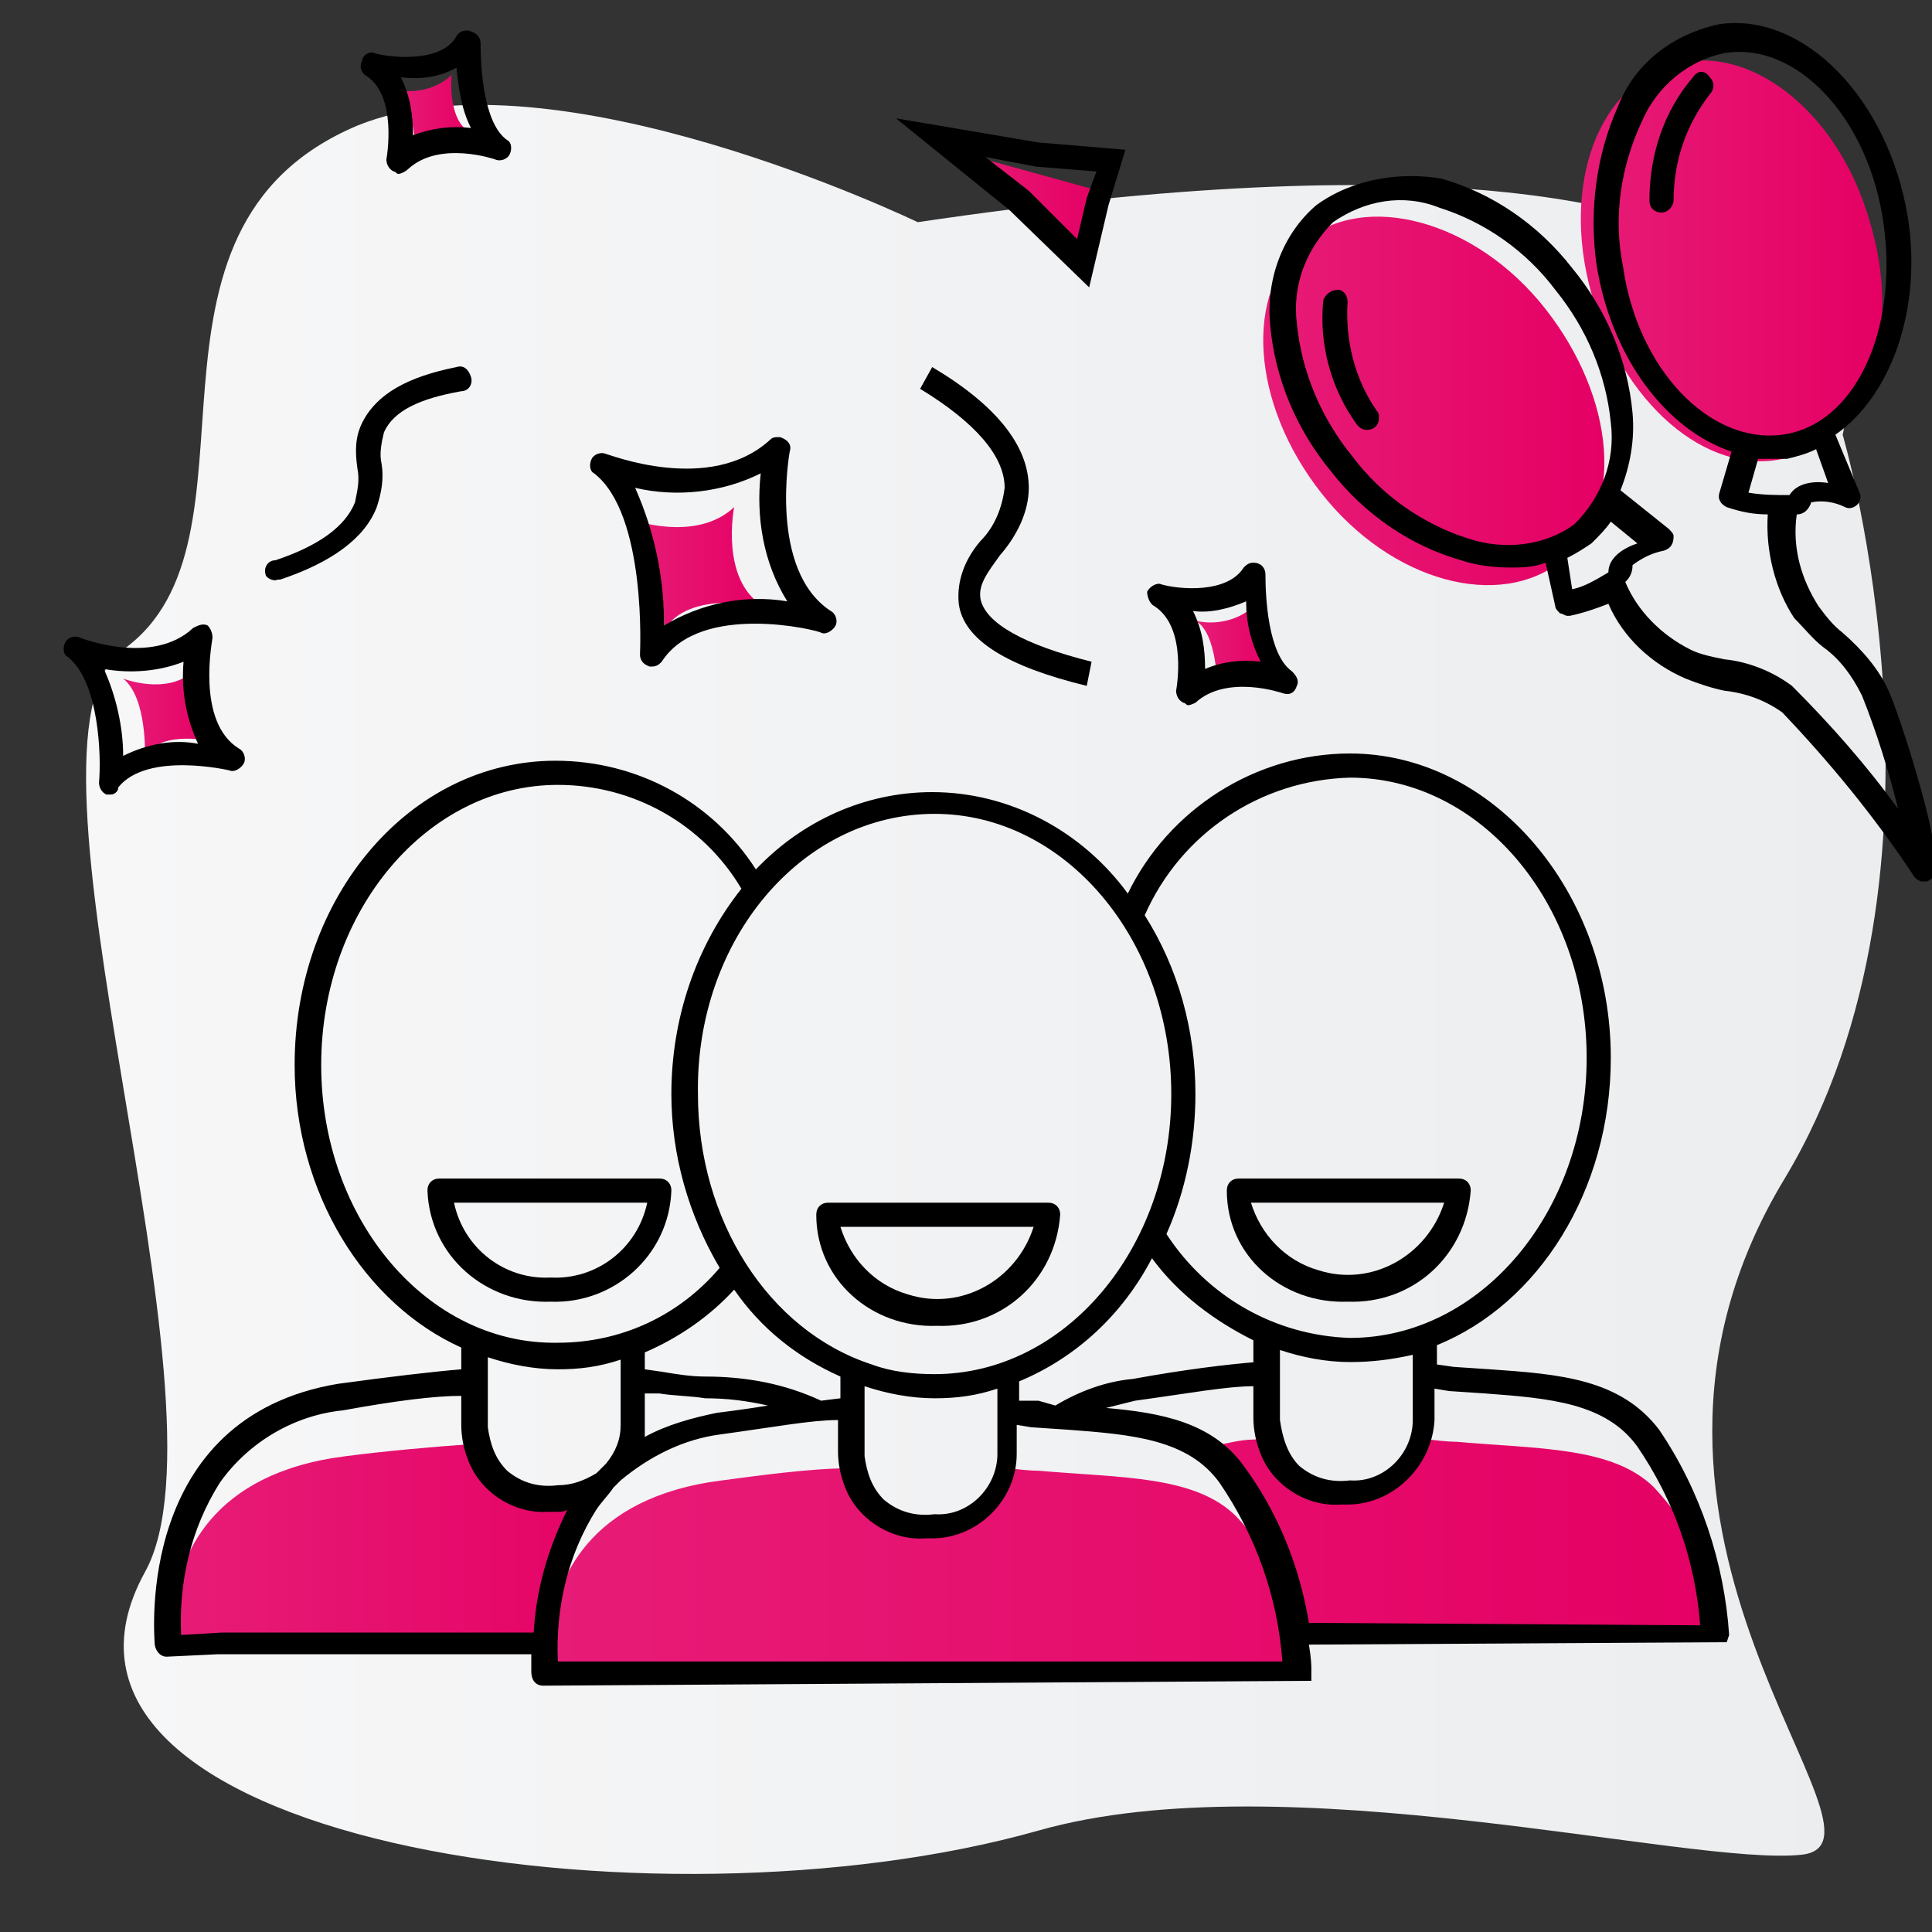
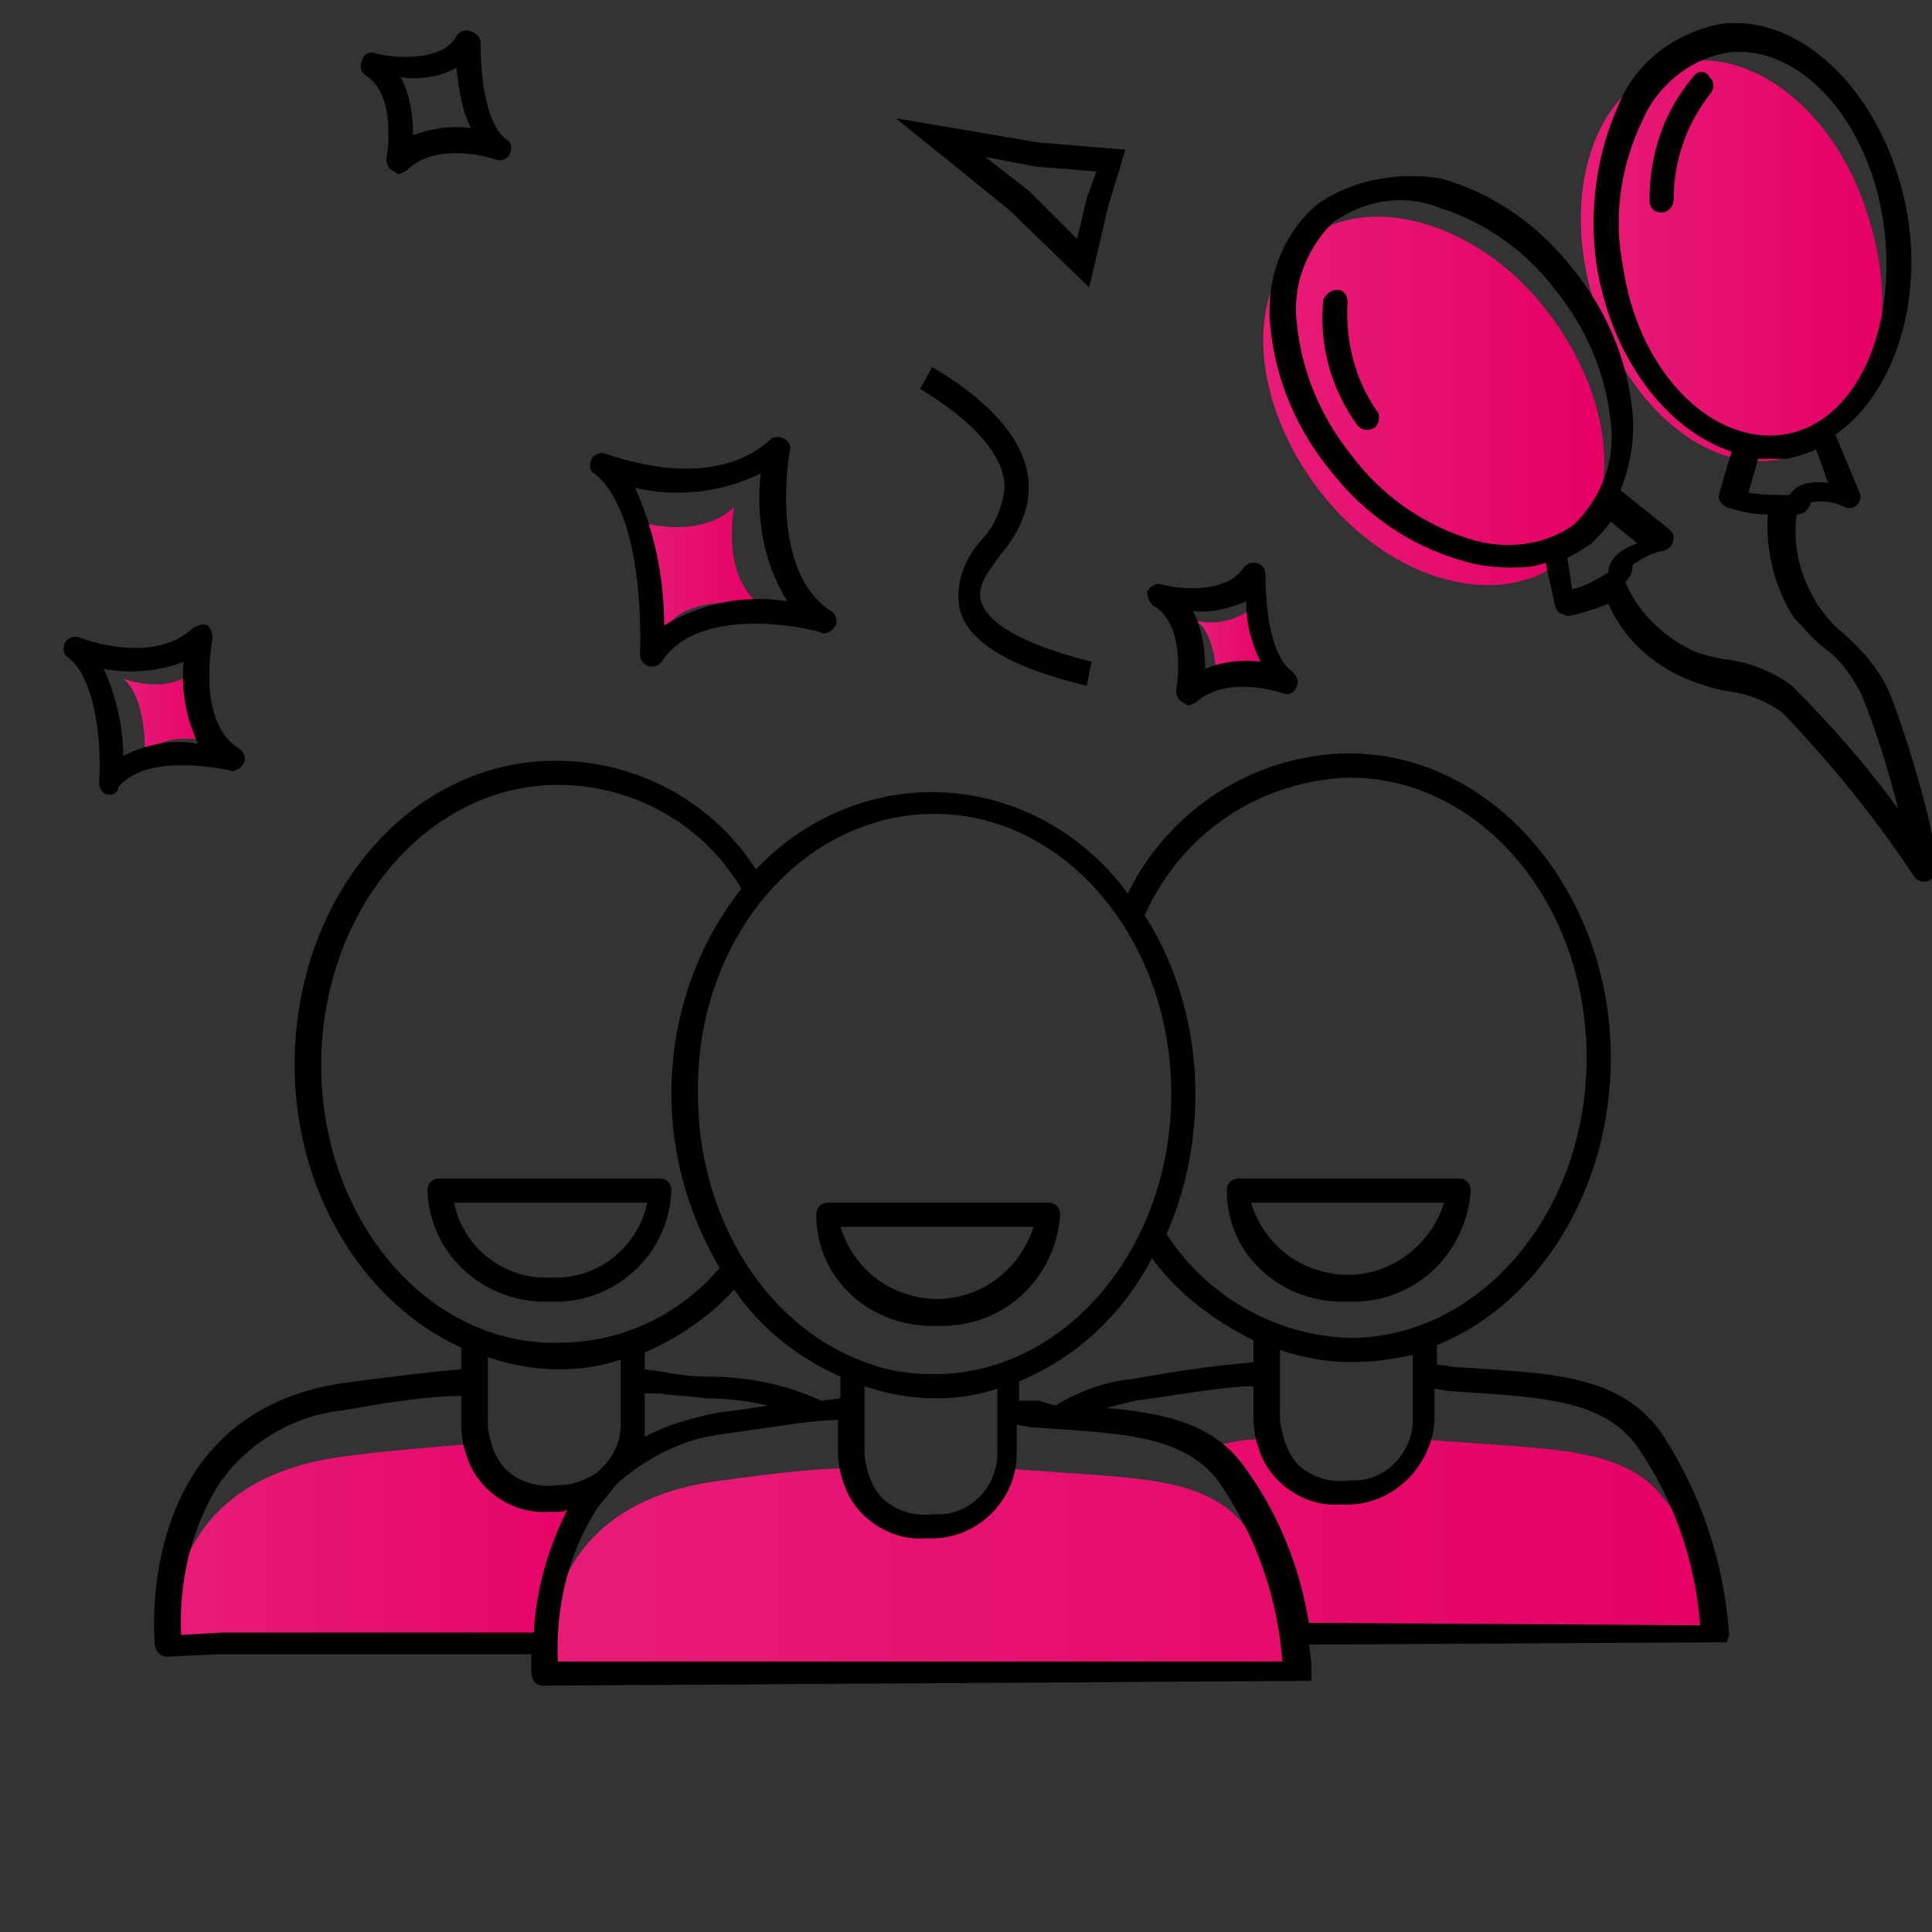
<svg xmlns="http://www.w3.org/2000/svg" version="1.1" id="Ebene_1" x="0px" y="0px" viewBox="0 0 80 80" style="enable-background:new 0 0 80 80;" xml:space="preserve">
  <rect x="0" y="0" width="80" height="80" fill="#333333" stroke="none" />
  <style type="text/css">
	.st0{fill:url(#SVGID_1_);}
	.st1{fill:url(#SVGID_2_);}
	.st2{fill:url(#SVGID_3_);}
	.st3{fill:url(#SVGID_4_);}
	.st4{fill:url(#SVGID_5_);}
	.st5{fill:url(#SVGID_6_);}
	.st6{fill:url(#SVGID_7_);}
	.st7{fill:url(#SVGID_8_);}
	.st8{fill:url(#SVGID_9_);}
	.st9{fill:url(#SVGID_10_);}
</style>
  <g id="grauer_blurb">
    <linearGradient id="SVGID_1_" gradientUnits="userSpaceOnUse" x1="3.556" y1="40.29" x2="78.037" y2="40.29" gradientTransform="matrix(1 0 0 -1 0 81.276)">
      <stop offset="0" style="stop-color:#F7F7F8" />
      <stop offset="1" style="stop-color:#EBEDEE" />
    </linearGradient>
-     <path class="st0" d="M38,9.2c0,0-15.1-7.3-23.2-4C4.6,9.5,11.4,22.4,5.1,26.9C-0.1,30.6,9.9,58.1,6,65.1   c-6.1,11.1,21.1,15.2,37,10.7c10.2-2.9,27,1.5,31.6,1s-9.6-13.3-0.7-28c7.7-12.8,2.4-30.8,2.4-30.8S80.5,2.9,38,9.2z" />
  </g>
  <g id="rote_flächen">
    <linearGradient id="SVGID_2_" gradientUnits="userSpaceOnUse" x1="5.12" y1="51.701" x2="8.81" y2="51.701" gradientTransform="matrix(1 0 0 -1 0 81.276)">
      <stop offset="1.248265e-07" style="stop-color:#E71C77" />
      <stop offset="1" style="stop-color:#E50064" />
    </linearGradient>
    <path class="st1" d="M8.8,30.7c-1.2-0.8-0.8-2.9-0.8-2.9c-1.1,1-2.9,0.3-2.9,0.3c1,0.8,0.9,3.2,0.9,3.2C6.7,30.2,8.8,30.7,8.8,30.7   z" />
    <linearGradient id="SVGID_3_" gradientUnits="userSpaceOnUse" x1="49.55" y1="54.541" x2="52.72" y2="54.541" gradientTransform="matrix(1 0 0 -1 0 81.276)">
      <stop offset="1.248265e-07" style="stop-color:#E71C77" />
      <stop offset="1" style="stop-color:#E50064" />
    </linearGradient>
    <path class="st2" d="M50.4,28.4c0.5-1.1,2.3-0.9,2.3-0.9c-1-0.5-0.8-2.4-0.8-2.4c-0.6,0.6-1.6,0.8-2.4,0.6   C50.4,26.2,50.4,28.4,50.4,28.4z" />
    <linearGradient id="SVGID_4_" gradientUnits="userSpaceOnUse" x1="16.34" y1="76.561" x2="19.52" y2="76.561" gradientTransform="matrix(1 0 0 -1 0 81.276)">
      <stop offset="1.248265e-07" style="stop-color:#E71C77" />
      <stop offset="1" style="stop-color:#E50064" />
    </linearGradient>
-     <path class="st3" d="M17.2,6.3c0.5-1.1,2.3-0.8,2.3-0.8c-1-0.5-0.8-2.4-0.8-2.4c-0.6,0.6-1.6,0.8-2.4,0.6   C17.2,4.2,17.2,6.3,17.2,6.3z" />
    <linearGradient id="SVGID_5_" gradientUnits="userSpaceOnUse" x1="26.1" y1="57.761" x2="31.63" y2="57.761" gradientTransform="matrix(1 0 0 -1 0 81.276)">
      <stop offset="1.248265e-07" style="stop-color:#E71C77" />
      <stop offset="1" style="stop-color:#E50064" />
    </linearGradient>
    <path class="st4" d="M27.5,26.1c1-1.7,4.1-1,4.1-1c-1.8-1.1-1.2-4.1-1.2-4.1c-1.6,1.5-4.3,0.5-4.3,0.5   C27.6,22.5,27.5,26.1,27.5,26.1z" />
    <linearGradient id="SVGID_6_" gradientUnits="userSpaceOnUse" x1="39.67" y1="72.851" x2="45.49" y2="72.851" gradientTransform="matrix(1 0 0 -1 0 81.276)">
      <stop offset="1.248265e-07" style="stop-color:#E71C77" />
      <stop offset="1" style="stop-color:#E50064" />
    </linearGradient>
-     <polygon class="st5" points="45.5,7.9 39.7,6.3 44.4,10.5  " />
    <linearGradient id="SVGID_7_" gradientUnits="userSpaceOnUse" x1="22.74" y1="16.836" x2="71.31" y2="16.836" gradientTransform="matrix(1 0 0 -1 0 81.276)">
      <stop offset="1.248265e-07" style="stop-color:#E71C77" />
      <stop offset="1" style="stop-color:#E50064" />
    </linearGradient>
    <path class="st6" d="M71,66.1c-0.4-1.7-1.3-3.2-2.5-4.5c-1.7-1.7-4.8-1.6-8.2-1.9c-0.1,0-0.4,0-1.2-0.1h-0.3   c-0.1,0.6-0.7,1.9-3.1,2.1c-2.7,0.1-3.3-1.5-3.4-2.1c-1,0-1.1,0.1-2.2,0.3c0,0,3,4.2,3.6,7.4l0,0c-0.4-1.7-1.3-3.2-2.5-4.5   c-1.7-1.7-4.7-1.6-8.2-1.9c-0.1,0-0.4,0-1.2-0.1h-0.3c-0.1,0.6-0.7,1.9-3,2.1c-2.7,0.1-3.3-1.5-3.4-2.1c-1.5,0-3.7,0.3-5.2,0.5   c-5.6,0.7-6.9,4.2-7.1,6.3c-0.1,0.5-0.1,1.1,0,1.7H25l29.1-0.1c0-0.4-0.1-0.8-0.2-1.2h17.4C71.3,67.3,71.2,66.7,71,66.1z" />
    <linearGradient id="SVGID_8_" gradientUnits="userSpaceOnUse" x1="7.18" y1="17.301" x2="27.025" y2="17.301" gradientTransform="matrix(1 0 0 -1 0 81.276)">
      <stop offset="1.248265e-07" style="stop-color:#E71C77" />
      <stop offset="1" style="stop-color:#E50064" />
    </linearGradient>
    <path class="st7" d="M27,59.8h-0.6H26c-0.1,0.6-0.7,1.9-3.1,2.1c-2.7,0.1-3.3-1.5-3.4-2.1c-1.5,0.1-3.7,0.3-5.2,0.5   c-5.6,0.7-6.9,4.2-7.1,6.3c-0.1,0.5-0.1,1.1,0,1.7h2.2h13C22.2,63.2,27,59.8,27,59.8z" />
    <linearGradient id="SVGID_9_" gradientUnits="userSpaceOnUse" x1="52.24" y1="64.693" x2="66.41" y2="64.693" gradientTransform="matrix(1 0 0 -1 0 81.276)">
      <stop offset="1.248265e-07" style="stop-color:#E71C77" />
      <stop offset="1" style="stop-color:#E50064" />
    </linearGradient>
    <path class="st8" d="M64.7,23.2c2.6-2.1,2.2-6.7-0.7-10.4S56.5,7.9,54,10s-2.2,6.7,0.7,10.4S62.1,25.3,64.7,23.2z" />
    <linearGradient id="SVGID_10_" gradientUnits="userSpaceOnUse" x1="65.47" y1="70.491" x2="77.892" y2="70.491" gradientTransform="matrix(1 0 0 -1 0 81.276)">
      <stop offset="1.248265e-07" style="stop-color:#E71C77" />
      <stop offset="1" style="stop-color:#E50064" />
    </linearGradient>
    <path class="st9" d="M77.4,9.1c-1.3-4.5-5-7.4-8.2-6.4S64.6,8,66,12.5s5,7.4,8.2,6.4S78.8,13.6,77.4,9.1z" />
  </g>
  <g id="schwarze_kontur">
    <path d="M39.7,25c0.2,1.5,2,2.6,5.3,3.4l0.2-1c-2.8-0.7-4.4-1.6-4.6-2.6c-0.1-0.6,0.3-1.1,0.8-1.8c0.7-0.8,1.2-1.8,1.2-2.8   c0-1.7-1.3-3.4-4-5l-0.5,0.9c2.3,1.4,3.5,2.8,3.5,4.1c-0.1,0.8-0.4,1.6-1,2.2C40,23.1,39.6,24,39.7,25z" />
    <path d="M45.1,11.9l0.8-3.4l0.7-2.3L43,5.9l-5.9-1l4.7,3.8L45.1,11.9z M42.9,6.9l2.5,0.2L45,8.2l-0.4,1.7l-2-2l-1.8-1.4L42.9,6.9z" />
    <path d="M26.5,27.1c0,0.2,0.1,0.4,0.4,0.5H27c0.2,0,0.3-0.1,0.4-0.2c1.6-2.5,6.5-1.3,6.6-1.2c0.2,0.1,0.5-0.1,0.6-0.3   c0.1-0.2,0-0.5-0.2-0.6c-2.6-1.7-1.7-6.6-1.7-6.6c0.1-0.3-0.1-0.5-0.4-0.6c-0.2,0-0.3,0-0.4,0.1c-2.5,2.3-6.7,0.6-6.8,0.6   c-0.2-0.1-0.5,0-0.6,0.2c-0.1,0.2-0.1,0.5,0.1,0.6C26.8,21.3,26.5,27.1,26.5,27.1z M31.5,19.6c-0.2,1.8,0.1,3.7,1.1,5.3   c-1.8-0.3-3.6,0.1-5.1,1c0-2-0.4-3.9-1.2-5.7C28,20.6,29.9,20.4,31.5,19.6L31.5,19.6z" />
    <path d="M9.5,31.9c0.2,0.1,0.5-0.1,0.6-0.3c0.1-0.2,0-0.5-0.2-0.6c-1.8-1.1-1.1-4.5-1.1-4.6c0-0.2-0.1-0.4-0.2-0.5   c-0.2-0.1-0.4,0-0.6,0.1c-1.7,1.6-4.7,0.4-4.7,0.4c-0.2-0.1-0.5,0-0.6,0.2c-0.1,0.2-0.1,0.5,0.1,0.6c1.3,1,1.4,4.1,1.3,5.2   c0,0.2,0.1,0.4,0.3,0.5h0.2c0.1,0,0.3-0.1,0.3-0.3C6.1,31.1,9.5,31.9,9.5,31.9z M5.1,31.3c0-1.2-0.3-2.5-0.8-3.6   c1.1,0.2,2.3,0.1,3.3-0.3c-0.1,1.2,0.1,2.3,0.6,3.4C7.2,30.6,6.1,30.8,5.1,31.3z" />
    <path d="M47.8,25.1c1.4,0.9,0.9,3.5,0.9,3.5c0,0.2,0.1,0.4,0.3,0.5c0.1,0,0.1,0.1,0.2,0.1c0.1,0,0.3-0.1,0.3-0.1   c1.3-1.2,3.6-0.4,3.6-0.4c0.3,0.1,0.5,0,0.6-0.3c0.1-0.2,0-0.4-0.2-0.6c-1-0.7-1.1-3.1-1.1-4c0-0.3-0.2-0.5-0.5-0.5   c-0.2,0-0.3,0.1-0.4,0.2c-0.7,1.1-2.7,0.9-3.4,0.7c-0.2-0.1-0.5,0.1-0.6,0.3C47.5,24.7,47.6,25,47.8,25.1z M51.6,24.9   c0,0.9,0.2,1.7,0.6,2.5c-0.8-0.1-1.6,0-2.3,0.3c0-0.8-0.1-1.6-0.5-2.4C50.1,25.4,50.9,25.2,51.6,24.9z" />
    <path d="M15.1,3.1c1.4,0.8,0.9,3.5,0.9,3.5c0,0.2,0.1,0.4,0.3,0.5c0.1,0,0.1,0.1,0.2,0.1c0.1,0,0.3-0.1,0.4-0.2   c1.3-1.2,3.6-0.4,3.6-0.4c0.2,0.1,0.5,0,0.6-0.2c0.1-0.2,0.1-0.5-0.1-0.6c-1-0.7-1.1-3.1-1.1-4c0-0.2-0.1-0.4-0.4-0.5   c-0.2-0.1-0.5,0-0.6,0.2c-0.6,1.1-2.7,0.9-3.4,0.7C15.3,2.1,15,2.3,15,2.5C14.9,2.7,14.9,2.9,15.1,3.1z M18.9,2.8   c0.1,0.9,0.2,1.7,0.6,2.5c-0.8-0.1-1.6,0-2.4,0.3c0-0.8-0.1-1.6-0.5-2.4C17.4,3.3,18.2,3.2,18.9,2.8z" />
    <path d="M71.6,67.7c-0.2-3-1.2-6-2.9-8.5c-1.6-2.1-4.1-2.3-7-2.5l-1.5-0.1l-0.7-0.1v-0.8c4.2-1.7,7.2-6.4,7.2-11.9   c0-6.9-4.9-12.6-10.8-12.6c-3.9,0-7.5,2.3-9.2,5.8c-1.9-2.6-4.9-4.2-8.1-4.2c-2.8,0-5.4,1.2-7.3,3.2c-1.8-2.8-4.9-4.5-8.3-4.5   c-6,0-10.8,5.6-10.8,12.6c0,5.3,2.9,9.9,6.9,11.7v0.9c-1.2,0.1-2.9,0.3-5.1,0.6c-8.4,1.4-7.6,10.4-7.6,10.7s0.2,0.6,0.5,0.6l0,0   l2.1-0.1H22c0,0.4,0,0.7,0,0.7c0,0.4,0.2,0.6,0.5,0.6l0,0l31.8-0.2v-0.5c0-0.1,0-0.4-0.1-1l17.3-0.1L71.6,67.7z M52,56.4   c-1.2,0.1-2.9,0.3-5.1,0.7c-1.1,0.1-2.2,0.5-3.2,1.1L43,58h-0.8v-0.8c2.4-1,4.3-2.8,5.5-5.1c1.1,1.5,2.6,2.6,4.2,3.4V56.4z    M34.8,57.9L34,58c-1.5-0.7-3.1-1-4.8-1c-0.6,0-1.2-0.1-1.8-0.2l-0.7-0.1V56c1.4-0.6,2.7-1.5,3.7-2.6c1.1,1.6,2.6,2.8,4.4,3.6V57.9   z M26.7,59v-1.3h0.6c0.6,0.1,1.3,0.1,1.9,0.2c0.9,0,1.7,0.1,2.6,0.3c-0.6,0.1-1.3,0.2-2.1,0.3c-1,0.2-2.1,0.5-3,1   C26.7,59.4,26.7,59.2,26.7,59z M35.8,57.4c0.9,0.3,1.9,0.5,2.9,0.5c0.9,0,1.7-0.1,2.6-0.4v2.7c0,1.4-1.2,2.6-2.6,2.5   c-0.8,0.1-1.5-0.1-2.1-0.6c-0.5-0.5-0.7-1.1-0.8-1.8L35.8,57.4z M53,55.9c0.9,0.3,1.9,0.5,2.9,0.5c0.9,0,1.7-0.1,2.6-0.3v2.7   c0,1.4-1.2,2.6-2.6,2.5c-0.8,0.1-1.5-0.1-2.1-0.6c-0.5-0.5-0.7-1.2-0.8-1.9V55.9z M55.9,32.2c5.4,0,9.8,5.2,9.8,11.6   s-4.4,11.6-9.8,11.6c-3.1-0.1-5.9-1.7-7.6-4.3c0.8-1.8,1.2-3.8,1.2-5.8c0-2.6-0.7-5.2-2.1-7.4C48.9,34.5,52.2,32.3,55.9,32.2   L55.9,32.2z M38.7,33.7c5.4,0,9.8,5.2,9.8,11.6s-4.4,11.6-9.8,11.6c-0.9,0-1.8-0.1-2.6-0.4c-4.3-1.4-7.2-6-7.2-11.2   C28.8,38.9,33.2,33.7,38.7,33.7z M13.3,44.1c0-6.4,4.4-11.6,9.8-11.6c3.1,0,6,1.6,7.6,4.3c-1.9,2.4-2.9,5.4-2.9,8.5   c0,2.5,0.7,5,2,7.2c-1.7,2-4.1,3.1-6.7,3.1C17.7,55.7,13.3,50.5,13.3,44.1z M23.1,56.7c0.9,0,1.7-0.1,2.6-0.4V59   c0,0.6-0.2,1.1-0.6,1.6L24.7,61c-0.5,0.3-1,0.5-1.6,0.5c-0.8,0.1-1.5-0.1-2.1-0.6c-0.5-0.5-0.7-1.1-0.8-1.8v-2.9   C21.1,56.5,22.1,56.7,23.1,56.7z M22.1,67.6H9.2l-1.7,0.1c-0.1-2.2,0.4-4.4,1.6-6.3c1.2-1.7,3.1-2.8,5.1-3c2.2-0.4,3.8-0.6,4.9-0.6   V59l0,0c0,0.5,0.1,1,0.3,1.5c0.5,1.3,1.9,2.2,3.3,2.1h0.4c0.1,0,0.3,0,0.4-0.1C22.7,64.1,22.2,65.8,22.1,67.6L22.1,67.6z    M24.8,68.8h-1.7c-0.1-2.2,0.4-4.4,1.6-6.3c0.2-0.3,0.5-0.6,0.7-0.9c0.1-0.1,0.2-0.2,0.3-0.3c1.2-1,2.6-1.7,4.1-1.9   c2.2-0.3,3.8-0.6,4.9-0.6v1.3l0,0c0,0.5,0.1,1,0.3,1.5c0.5,1.3,1.9,2.2,3.3,2.1h0.3c1.9,0,3.5-1.6,3.5-3.5V59l0.6,0.1l1.5,0.1   c2.7,0.2,5,0.4,6.3,2.2c1.5,2.2,2.4,4.7,2.6,7.4L24.8,68.8z M54.2,67.2c-0.4-2.4-1.3-4.6-2.7-6.5c-1.3-1.8-3.4-2.2-5.7-2.4   c0.4-0.1,0.8-0.2,1.2-0.3c2.2-0.3,3.8-0.6,4.9-0.6v1.3l0,0c0,0.5,0.1,1,0.3,1.5c0.5,1.3,1.9,2.2,3.3,2.1h0.3c1.9,0,3.5-1.6,3.6-3.5   v-1.3l0.6,0.1l1.5,0.1c2.7,0.2,5,0.4,6.3,2.2c1.5,2.2,2.4,4.7,2.6,7.4L54.2,67.2z" />
    <path d="M38.8,54.9c2.7,0.1,4.9-1.9,5.1-4.6c0-0.3-0.2-0.5-0.5-0.5h-9.1c-0.3,0-0.5,0.2-0.5,0.5C33.8,53,36.1,55,38.8,54.9z    M42.8,50.8c-0.7,2.2-3,3.5-5.2,2.8c-1.4-0.4-2.4-1.5-2.8-2.8H42.8z" />
-     <path d="M11.5,24c0,0,0.1,0,0.1,0c2.1-0.7,3.5-1.7,4-3c0.2-0.6,0.3-1.2,0.2-1.8c-0.1-0.4,0-0.9,0.1-1.3c0.4-0.9,1.5-1.4,3.2-1.7   c0.3,0,0.5-0.3,0.4-0.6s-0.3-0.5-0.6-0.4c-2,0.4-3.3,1.1-3.9,2.3c-0.3,0.6-0.3,1.2-0.2,1.9c0.1,0.5,0,0.9-0.1,1.4   c-0.4,1-1.5,1.8-3.3,2.4c-0.3,0-0.5,0.3-0.4,0.6C11,23.9,11.3,24.1,11.5,24L11.5,24z" />
    <path d="M70.1,3.2c-1.2,1.4-1.8,3.2-1.8,5.1c0,0.3,0.2,0.5,0.5,0.5l0,0c0.3,0,0.5-0.3,0.5-0.5c0,0,0,0,0,0c0-1.6,0.5-3.1,1.5-4.4   c0.2-0.2,0.2-0.5,0-0.7C70.6,2.9,70.3,2.9,70.1,3.2C70.1,3.1,70.1,3.1,70.1,3.2z" />
    <path d="M80.2,35.7c0,0-0.1-0.1-0.1-0.1c0,0,0,0,0-0.1c0.1-1-1.4-5.8-1.9-6.9c-0.4-0.9-1.1-1.7-1.9-2.4c-0.4-0.3-0.7-0.7-1-1.1   c-0.7-1.1-1.1-2.4-0.9-3.8c0.3,0,0.5-0.2,0.6-0.5c0.5-0.1,1,0,1.4,0.2c0.2,0.1,0.4,0,0.5-0.1c0.1-0.1,0.2-0.3,0.1-0.5l-1-2.4   c2.3-1.6,3.6-5.2,3-9c-0.8-4.9-4.3-8.5-7.8-8c-1.9,0.4-3.5,1.6-4.2,3.4c-0.9,2-1.2,4.3-0.9,6.5c0.6,3.9,2.9,6.9,5.6,7.8l-0.5,1.7   c-0.1,0.3,0.1,0.5,0.3,0.6c0,0,0,0,0,0c0.6,0.2,1.1,0.3,1.7,0.3c-0.1,1.5,0.3,3.1,1.1,4.3c0.4,0.4,0.8,0.9,1.2,1.2   c0.7,0.5,1.2,1.2,1.6,2c0.6,1.5,1.1,3.1,1.5,4.7c-1.3-1.8-2.8-3.5-4.4-5.1c-0.8-0.6-1.8-1-2.8-1.1c-0.5-0.1-1-0.2-1.4-0.4   c-1.2-0.6-2.2-1.6-2.7-2.8c0.2-0.2,0.3-0.4,0.3-0.7c0.4-0.3,0.8-0.5,1.3-0.6c0.3-0.1,0.4-0.3,0.4-0.6c0-0.1-0.1-0.2-0.2-0.3l-2-1.6   c0.4-1,0.6-2.1,0.5-3.2c-0.2-2.2-1.1-4.3-2.5-6c-1.4-1.8-3.3-3.1-5.4-3.7C58,7.1,56,7.4,54.5,8.5c-1.4,1.2-2.1,3.1-1.9,5   c0.2,2.2,1.1,4.3,2.5,6c1.4,1.8,3.3,3.1,5.4,3.7c0.6,0.2,1.3,0.3,2,0.3c0.5,0,1,0,1.5-0.2l0.4,1.8c0,0.1,0.1,0.2,0.2,0.3   c0.1,0,0.2,0.1,0.3,0.1H65c0.5-0.1,1.1-0.3,1.6-0.5c0.6,1.4,1.8,2.5,3.2,3.1c0.5,0.2,1.1,0.4,1.6,0.5c0.9,0.1,1.7,0.4,2.4,0.9   c2,2.1,3.8,4.3,5.4,6.7c0.1,0.2,0.3,0.3,0.4,0.3c0.1,0,0.2,0,0.2,0C80.2,36.3,80.3,36,80.2,35.7C80.2,35.8,80.2,35.8,80.2,35.7z    M67.2,11c-0.4-2-0.1-4.1,0.8-6c0.6-1.4,1.9-2.5,3.4-2.8c3-0.5,6,2.7,6.6,7.1s-1.2,8.3-4.2,8.7S67.8,15.3,67.2,11z M72.8,19h0.4   c0.3,0,0.5,0,0.8,0c0.4-0.1,0.8-0.2,1.2-0.4l0.5,1.4c-0.6-0.1-1.3,0-1.6,0.5c-0.6,0-1.1,0-1.7-0.1L72.8,19z M60.8,22.3   c-1.9-0.6-3.6-1.8-4.8-3.4c-1.3-1.6-2.1-3.5-2.3-5.5c-0.2-1.6,0.4-3.1,1.5-4.2c1.3-0.9,2.9-1.2,4.4-0.6c1.9,0.6,3.6,1.8,4.8,3.4   c1.3,1.6,2.1,3.5,2.3,5.5c0.2,1.6-0.4,3.1-1.5,4.2C64,22.6,62.3,22.8,60.8,22.3z M64.9,23.1c0.4-0.2,0.7-0.4,1-0.6   c0.3-0.3,0.6-0.6,0.8-0.9l1.1,0.9c-0.6,0.2-1.2,0.6-1.2,1.2c-0.5,0.3-1,0.6-1.5,0.7L64.9,23.1z" />
    <path d="M55.8,12.5c0-0.3-0.2-0.5-0.4-0.5c0,0,0,0,0,0c-0.3,0-0.5,0.2-0.6,0.4c-0.2,1.8,0.3,3.7,1.4,5.2c0.1,0.1,0.2,0.2,0.4,0.2   c0.3,0,0.5-0.2,0.5-0.5c0-0.1,0-0.2-0.1-0.3C56.1,15.7,55.7,14.1,55.8,12.5z" />
    <path d="M55.8,53.9c2.7,0.1,4.9-1.9,5.1-4.6c0-0.3-0.2-0.5-0.5-0.5h-9.1c-0.3,0-0.5,0.2-0.5,0.5C50.8,52,53.1,54,55.8,53.9z    M59.8,49.8c-0.7,2.2-3,3.5-5.2,2.8c-1.4-0.4-2.4-1.5-2.8-2.8H59.8z" />
    <path d="M27.8,49.3c0-0.3-0.2-0.5-0.5-0.5h-9.1c-0.3,0-0.5,0.2-0.5,0.5c0.1,2.7,2.4,4.7,5.1,4.6C25.4,54,27.7,52,27.8,49.3z    M22.8,52.9c-1.9,0.1-3.6-1.2-4-3.1h8C26.4,51.7,24.7,53,22.8,52.9z" />
  </g>
</svg>